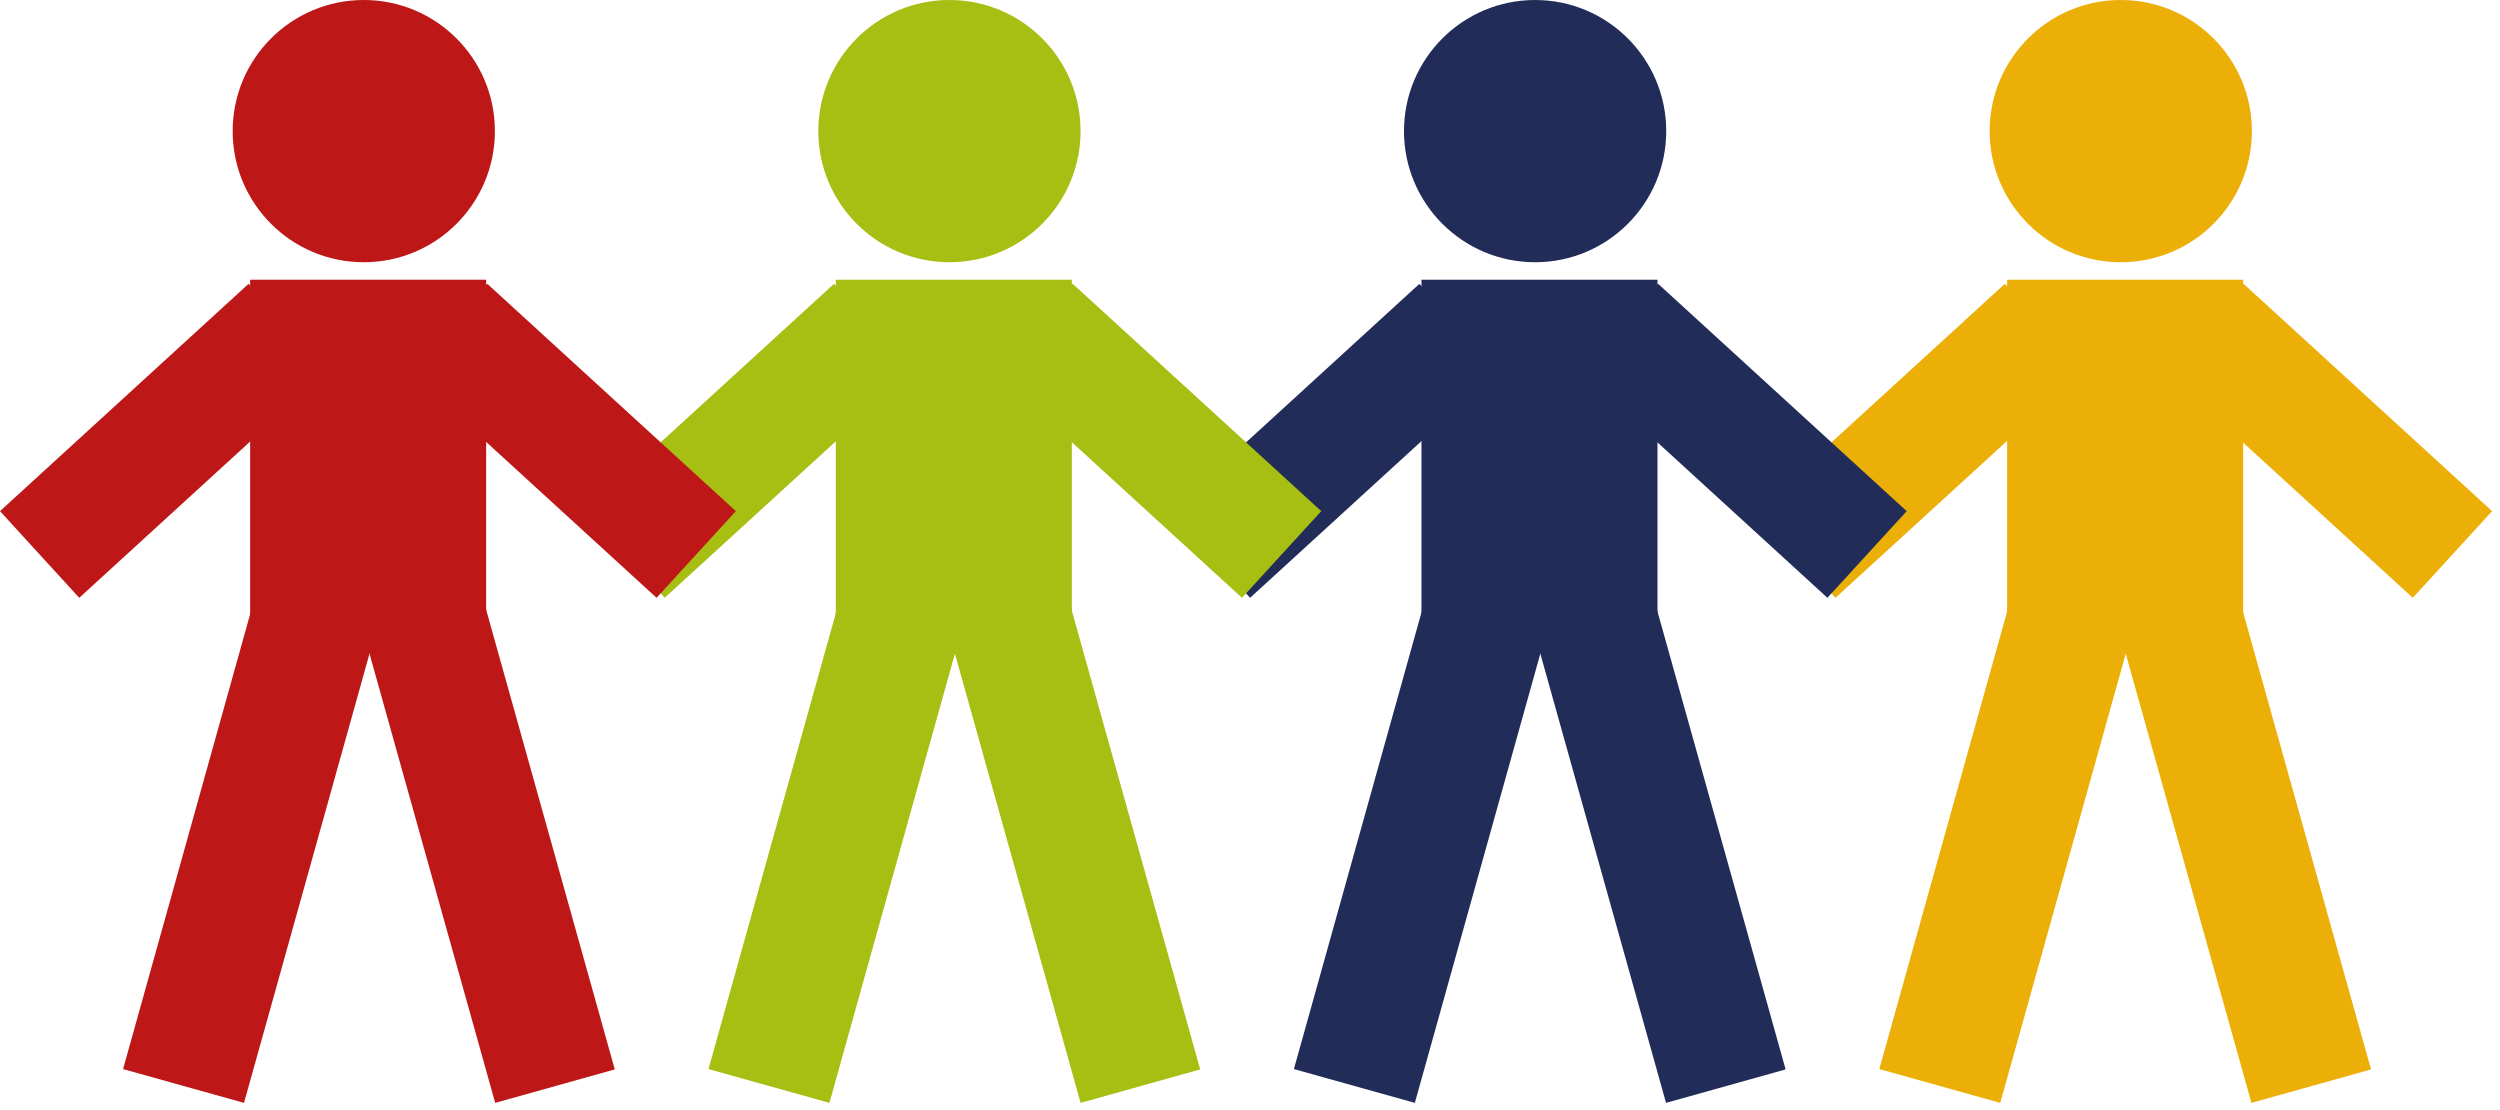
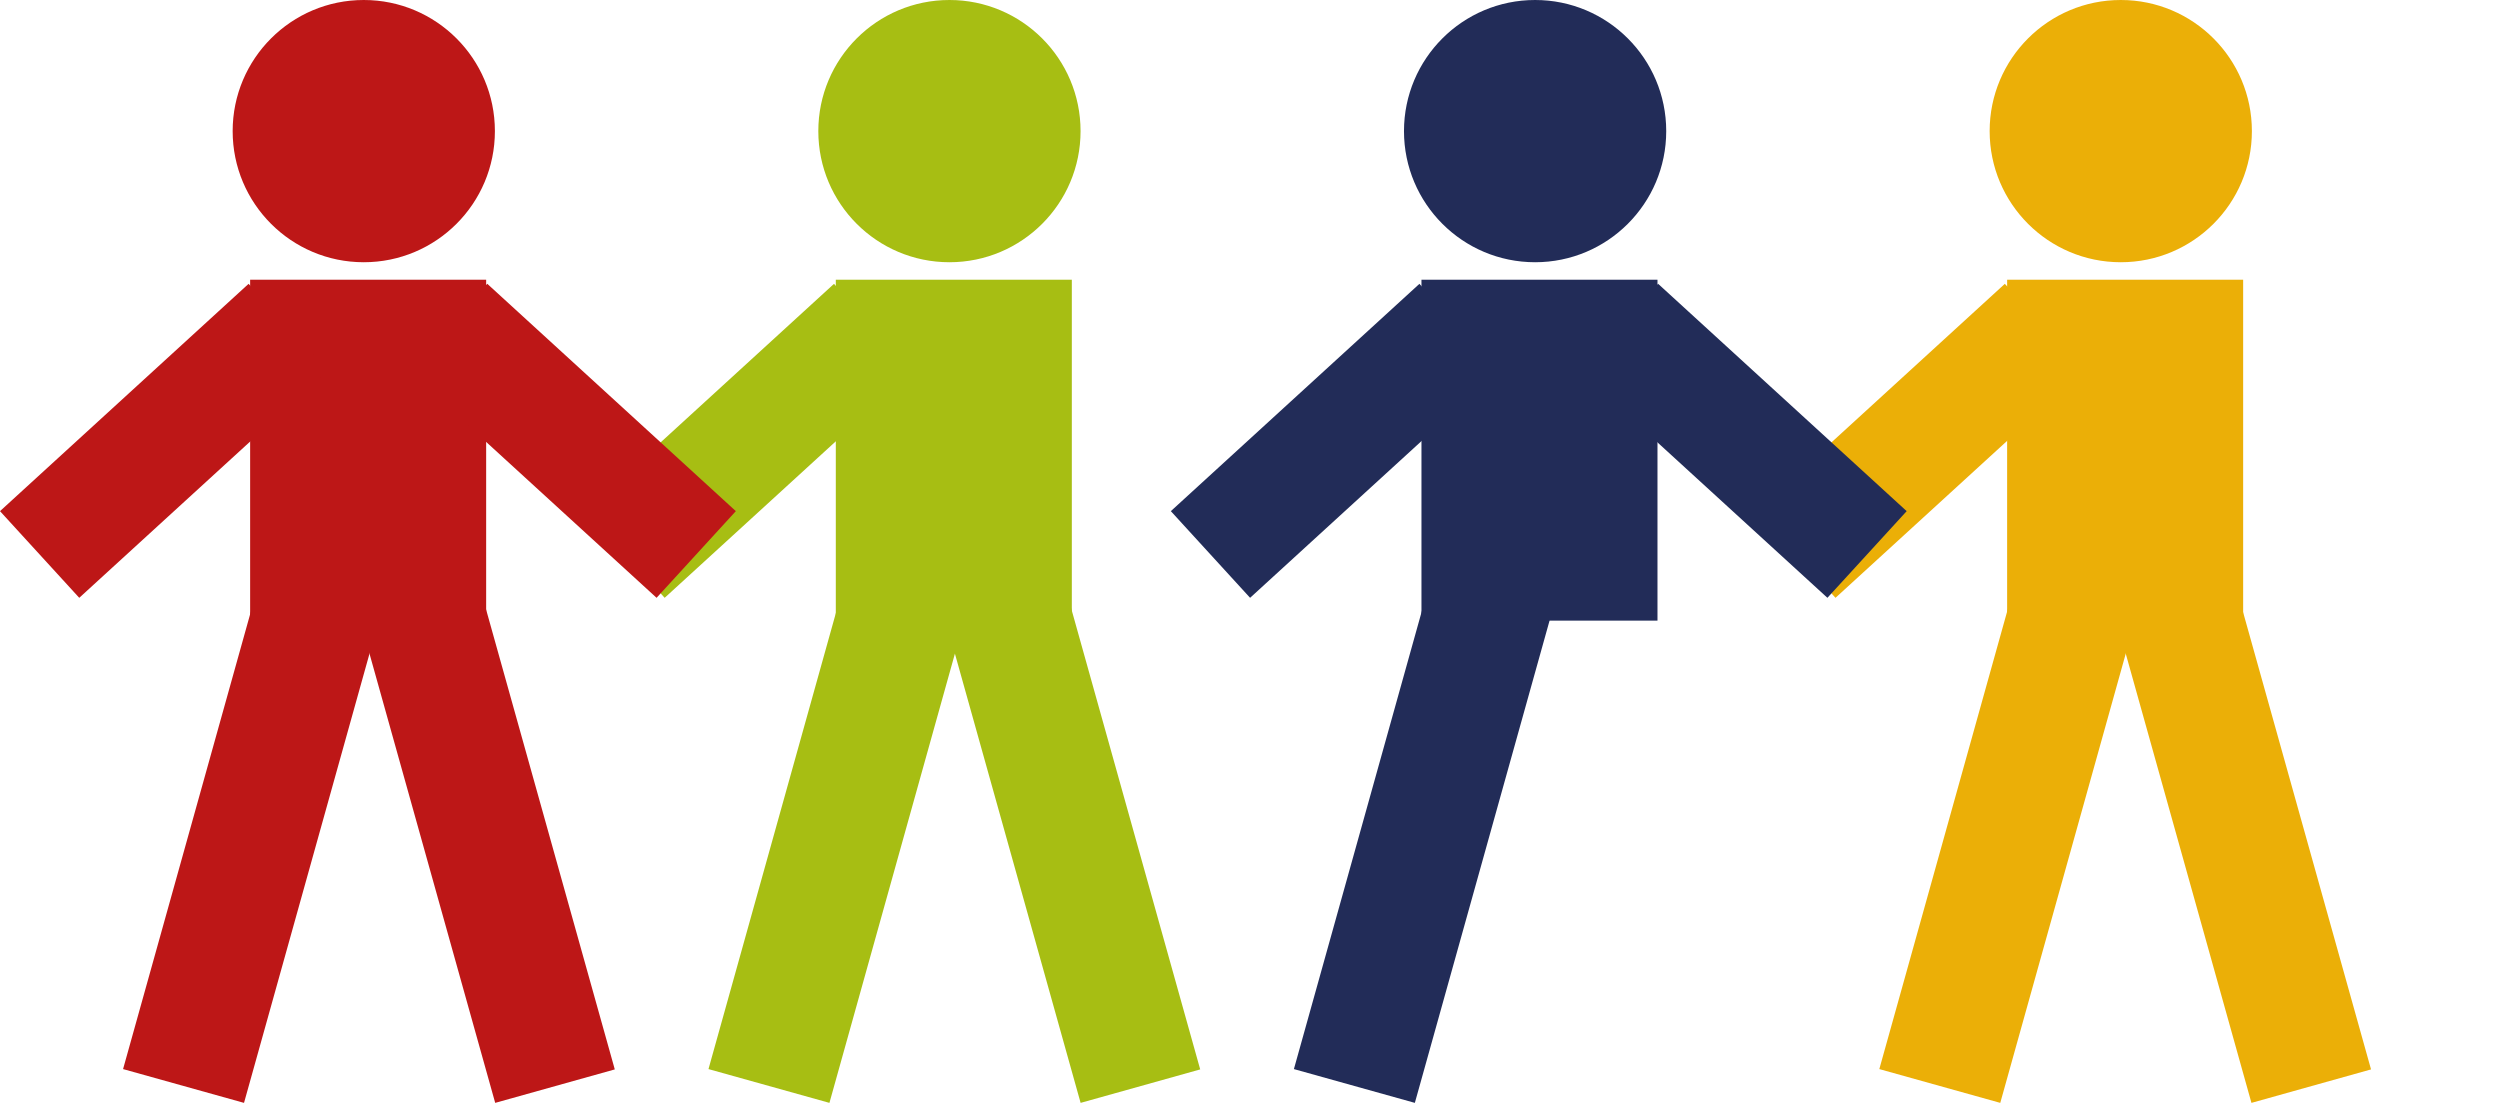
<svg xmlns="http://www.w3.org/2000/svg" width="286" height="127" viewBox="0 0 286 127" fill="none">
  <circle cx="242.616" cy="15" r="15" fill="#EBAF07" />
  <rect x="229.616" y="32" width="27" height="39" fill="#EBAF07" />
  <rect x="241.504" y="68.771" width="14.206" height="59.603" transform="rotate(-15.633 241.504 68.771)" fill="#EBAF07" />
  <rect width="14.368" height="59.603" transform="matrix(-0.963 -0.269 -0.269 0.963 244.864 68.771)" fill="#EBAF07" />
  <rect x="200.915" y="58.475" width="38.534" height="13.435" transform="rotate(-42.441 200.915 58.475)" fill="#EBAF07" />
-   <rect width="38.534" height="13.435" transform="matrix(-0.738 -0.675 -0.675 0.738 285.096 58.475)" fill="#EBAF07" />
  <circle cx="175.616" cy="15" r="15" fill="#222C58" />
  <rect x="162.616" y="32" width="27" height="39" fill="#222C58" />
-   <rect x="174.533" y="68.771" width="14.206" height="59.603" transform="rotate(-15.633 174.533 68.771)" fill="#222C58" />
  <rect width="14.368" height="59.603" transform="matrix(-0.963 -0.269 -0.269 0.963 177.892 68.771)" fill="#222C58" />
  <rect x="133.944" y="58.475" width="38.534" height="13.435" transform="rotate(-42.441 133.944 58.475)" fill="#222C58" />
  <rect width="38.534" height="13.435" transform="matrix(-0.738 -0.675 -0.675 0.738 218.124 58.475)" fill="#222C58" />
  <circle cx="108.616" cy="15" r="15" fill="#A7BE13" />
  <rect x="95.616" y="32" width="27" height="39" fill="#A7BE13" />
  <rect x="107.561" y="68.771" width="14.206" height="59.603" transform="rotate(-15.633 107.561 68.771)" fill="#A7BE13" />
  <rect width="14.368" height="59.603" transform="matrix(-0.963 -0.269 -0.269 0.963 110.92 68.771)" fill="#A7BE13" />
  <rect x="66.972" y="58.475" width="38.534" height="13.435" transform="rotate(-42.441 66.972 58.475)" fill="#A7BE13" />
-   <rect width="38.534" height="13.435" transform="matrix(-0.738 -0.675 -0.675 0.738 151.152 58.475)" fill="#A7BE13" />
  <circle cx="41.616" cy="15" r="15" fill="#BD1717" />
  <rect x="28.616" y="32" width="27" height="39" fill="#BD1717" />
  <rect x="40.589" y="68.771" width="14.206" height="59.603" transform="rotate(-15.633 40.589 68.771)" fill="#BD1717" />
  <rect width="14.368" height="59.603" transform="matrix(-0.963 -0.269 -0.269 0.963 43.949 68.771)" fill="#BD1717" />
  <rect y="58.475" width="38.534" height="13.435" transform="rotate(-42.441 0 58.475)" fill="#BD1717" />
  <rect width="38.534" height="13.435" transform="matrix(-0.738 -0.675 -0.675 0.738 84.18 58.475)" fill="#BD1717" />
</svg>